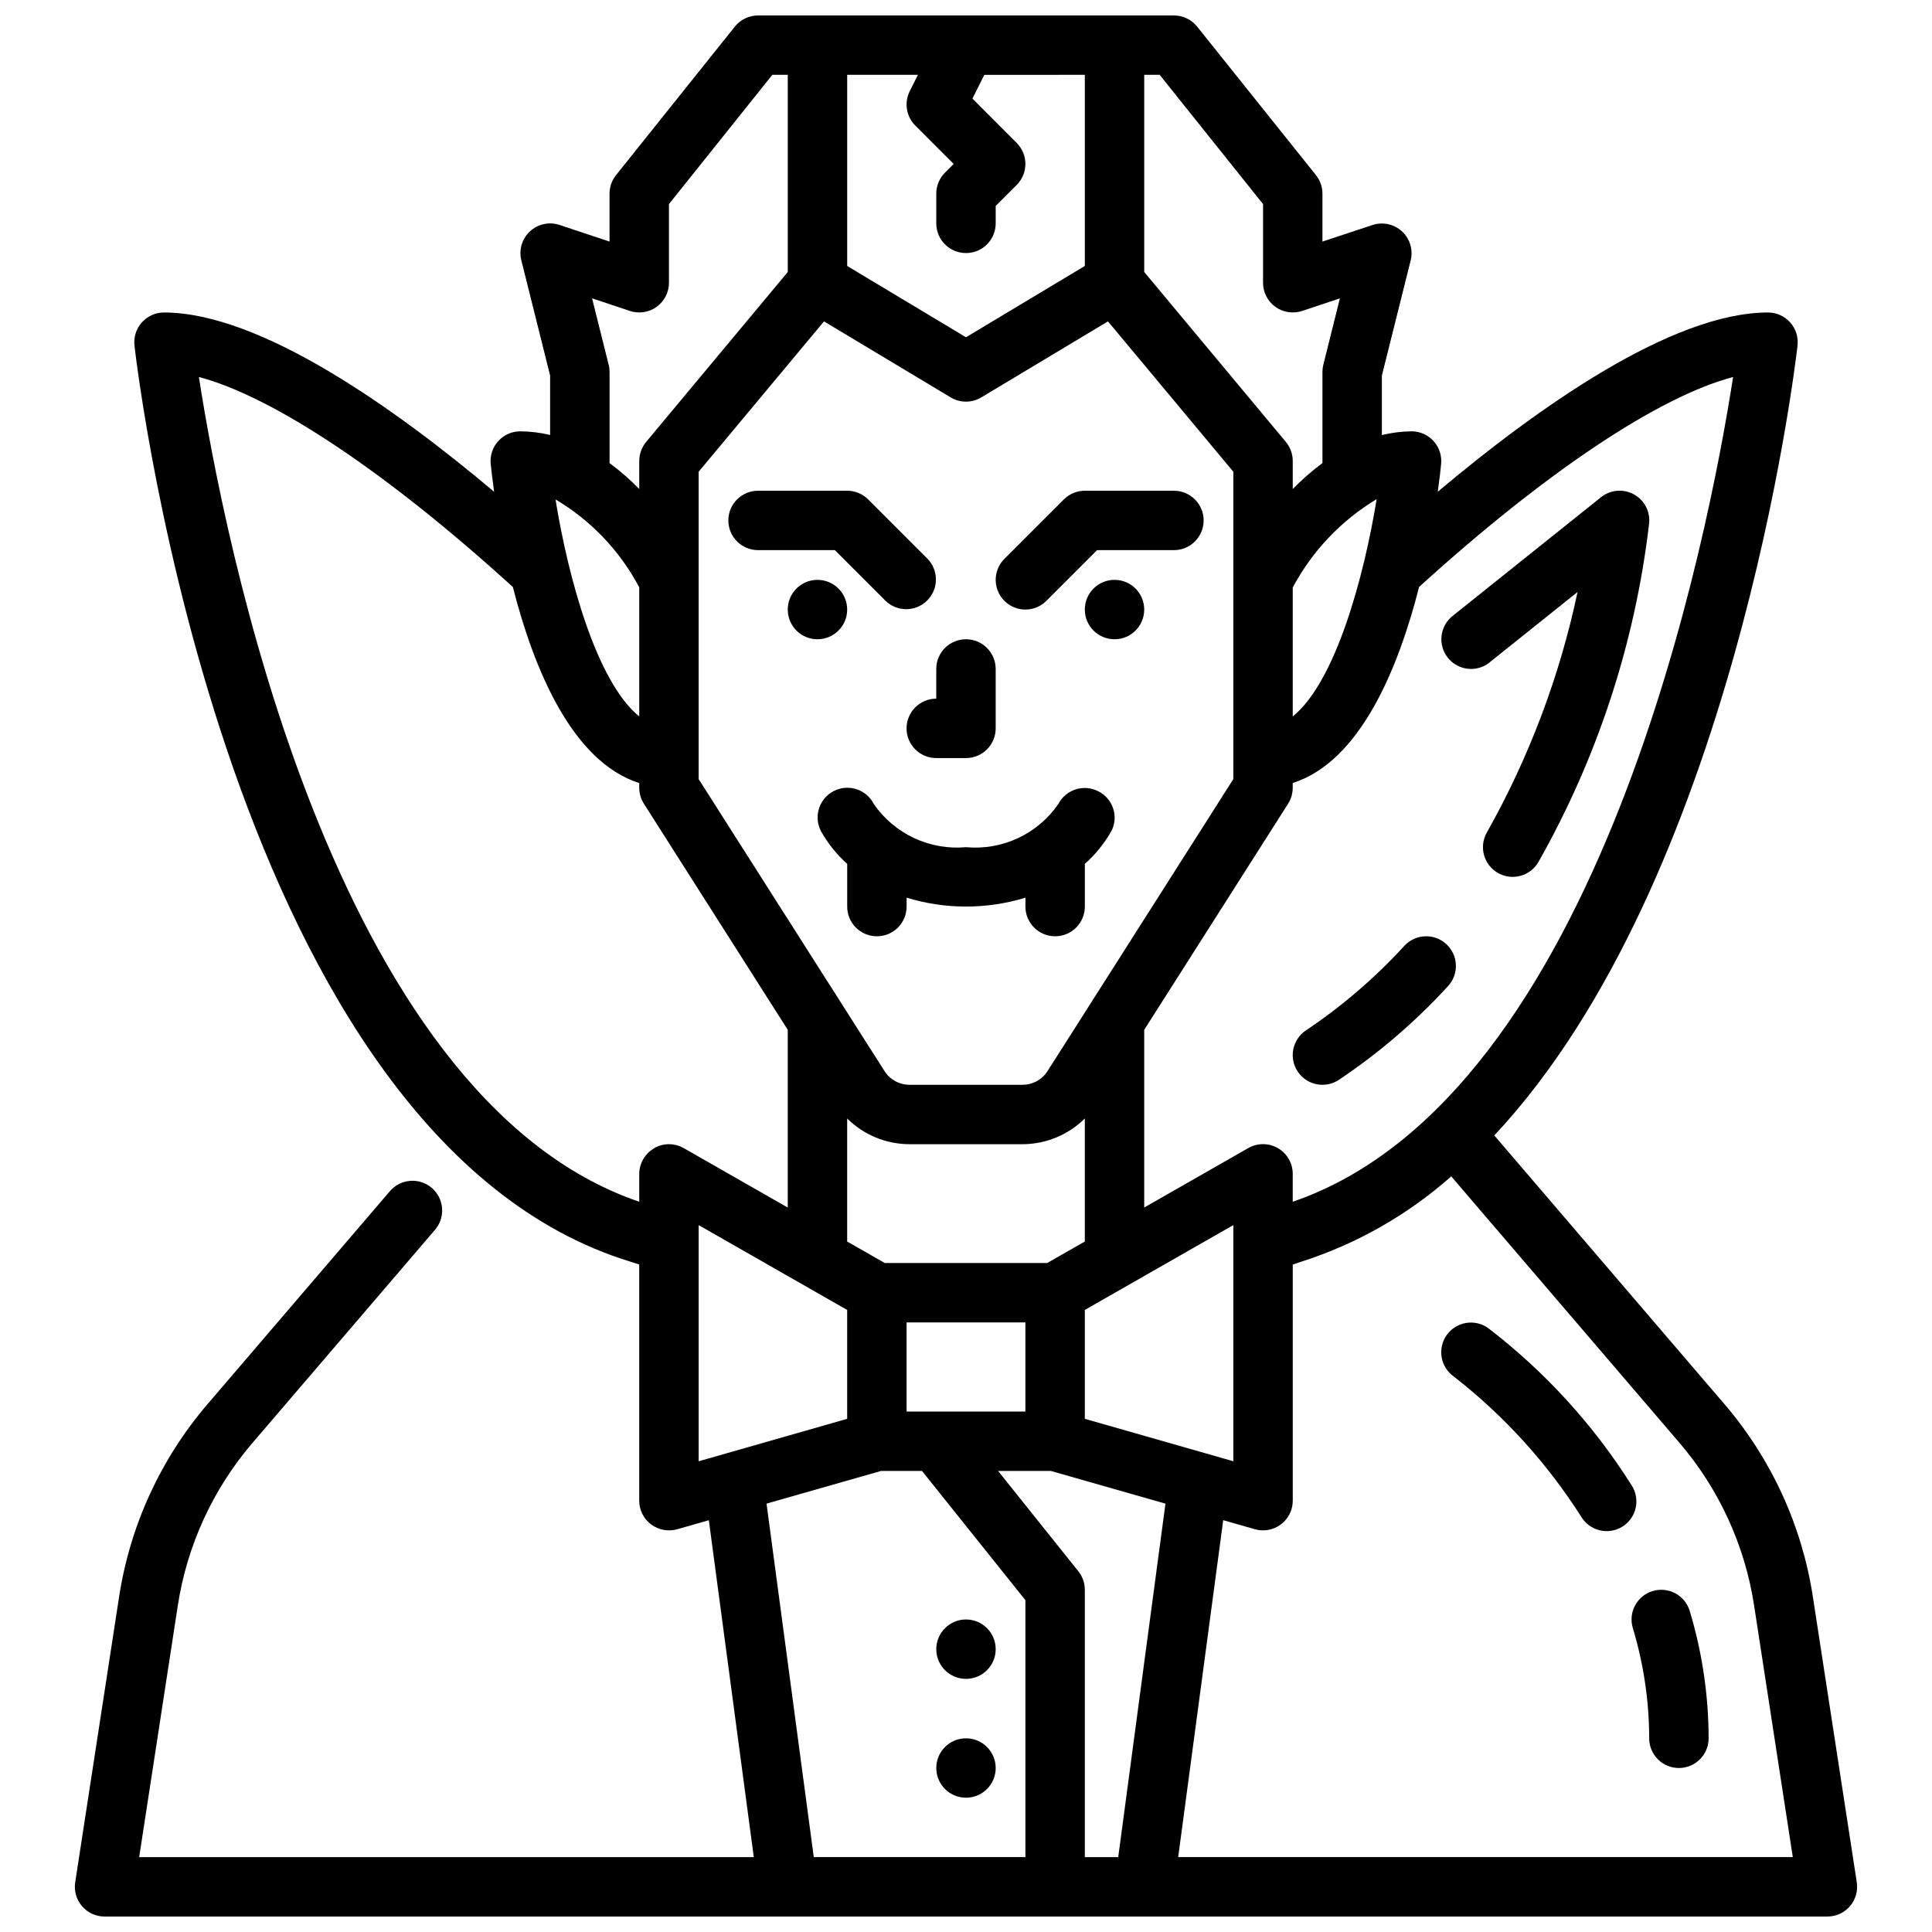
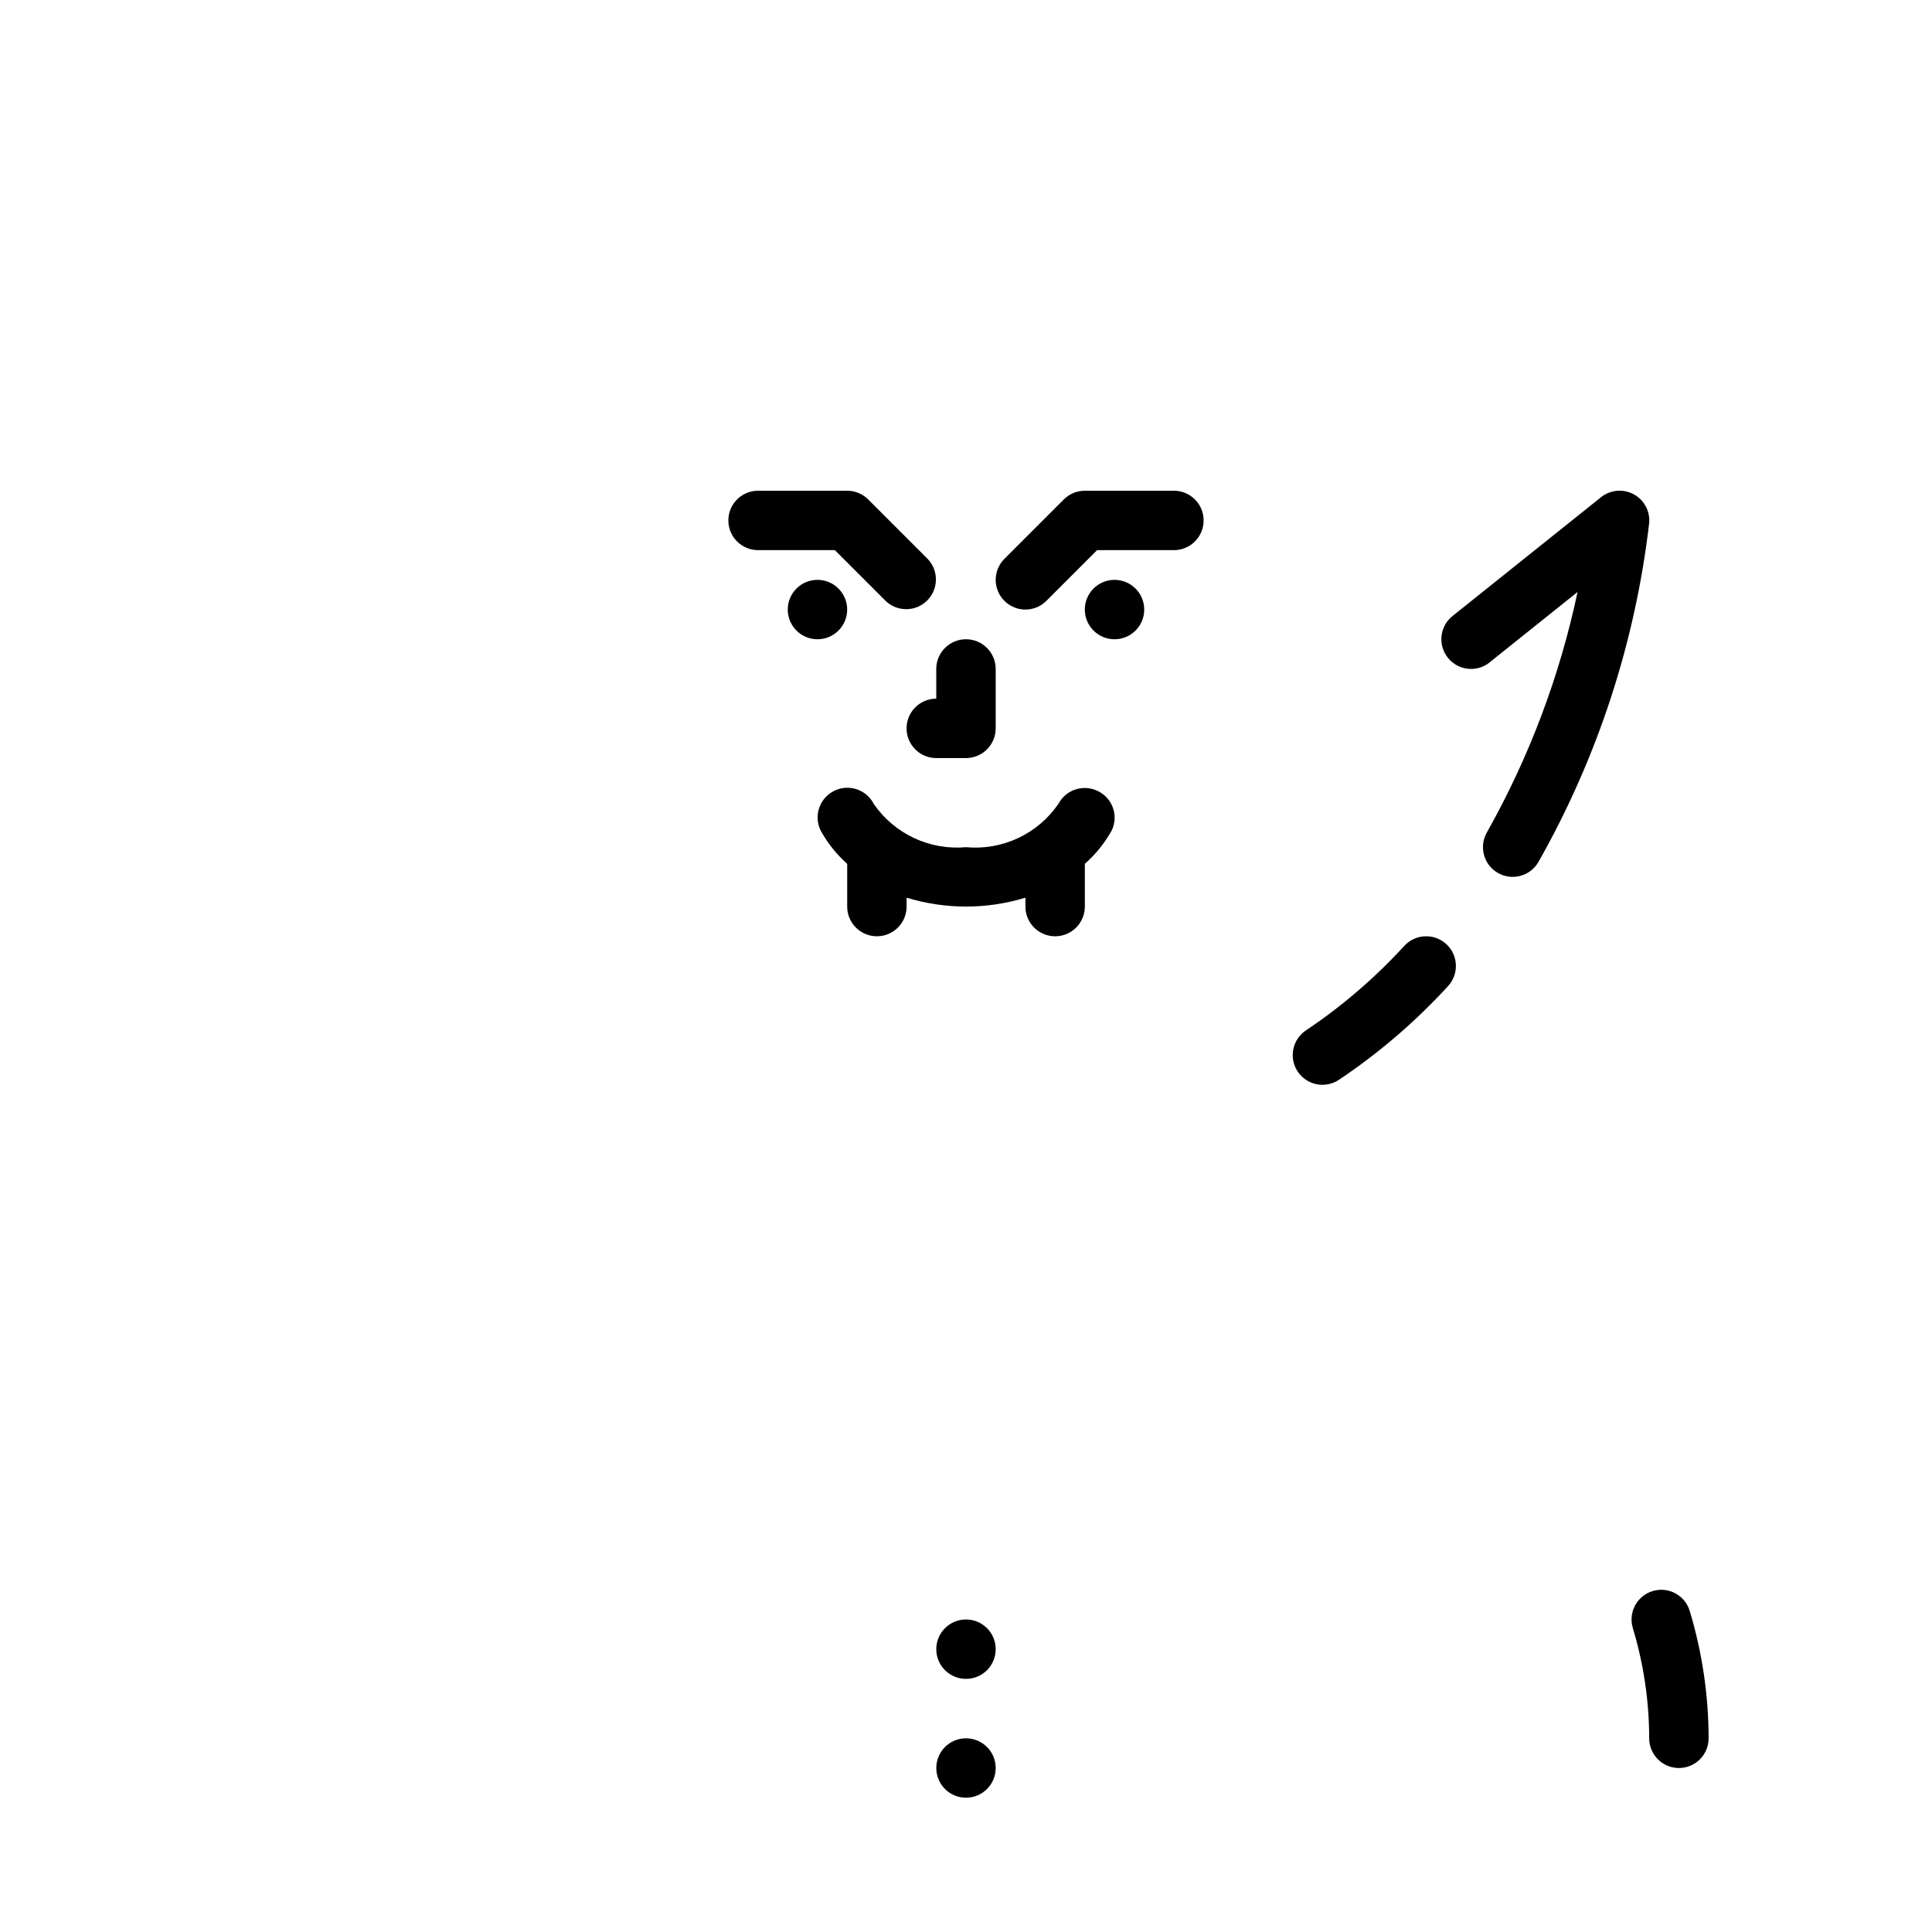
<svg xmlns="http://www.w3.org/2000/svg" width="800px" height="800px" version="1.1" viewBox="144 144 512 512">
  <defs>
    <clipPath id="a">
-       <path d="m163 148.09h474v503.81h-474z" />
-     </clipPath>
+       </clipPath>
  </defs>
  <path d="m344.89 289.79h20.355l13.438 13.438c3.09 2.984 8 2.941 11.035-0.094 3.039-3.039 3.082-7.949 0.098-11.035l-15.746-15.746c-1.473-1.477-3.477-2.305-5.562-2.305h-23.617c-4.348 0-7.871 3.523-7.871 7.871 0 4.348 3.523 7.871 7.871 7.871z" />
  <path d="m368.51 305.54c0 4.348-3.527 7.871-7.875 7.871-4.348 0-7.871-3.523-7.871-7.871s3.523-7.871 7.871-7.871c4.348 0 7.875 3.523 7.875 7.871" />
  <path d="m407.87 581.05c0 4.348-3.523 7.871-7.871 7.871s-7.875-3.523-7.875-7.871c0-4.348 3.527-7.871 7.875-7.871s7.871 3.523 7.871 7.871" />
  <path d="m407.87 612.54c0 4.348-3.523 7.871-7.871 7.871s-7.875-3.523-7.875-7.871c0-4.348 3.527-7.871 7.875-7.871s7.871 3.523 7.871 7.871" />
  <path d="m392.12 329.15c-4.348 0-7.871 3.527-7.871 7.875 0 4.348 3.523 7.871 7.871 7.871h7.875c2.086 0 4.09-0.828 5.566-2.305 1.477-1.477 2.305-3.481 2.305-5.566v-15.746c0-4.348-3.523-7.871-7.871-7.871s-7.875 3.523-7.875 7.871z" />
  <path d="m435.09 353.71c-3.84-1.992-8.566-0.516-10.59 3.305-2.688 3.926-6.379 7.062-10.684 9.082-4.309 2.019-9.078 2.852-13.812 2.414-4.715 0.426-9.453-0.402-13.738-2.402-4.289-2.004-7.969-5.106-10.668-8.988-1.941-3.894-6.672-5.473-10.562-3.527-3.891 1.941-5.469 6.672-3.527 10.562 1.828 3.297 4.195 6.266 7.008 8.777v11.32c0 4.348 3.523 7.871 7.871 7.871 4.348 0 7.871-3.523 7.871-7.871v-2.363 0.004c10.262 3.137 21.227 3.137 31.488 0v2.359c0 4.348 3.523 7.871 7.871 7.871 4.348 0 7.875-3.523 7.875-7.871v-11.32c2.836-2.508 5.231-5.473 7.082-8.777 1.906-3.848 0.348-8.512-3.484-10.445z" />
  <path d="m415.74 305.54c2.09 0 4.09-0.832 5.566-2.309l13.438-13.438h20.355c4.348 0 7.875-3.523 7.875-7.871 0-4.348-3.527-7.871-7.875-7.871h-23.613c-2.09 0-4.09 0.828-5.566 2.305l-15.746 15.746c-2.25 2.25-2.922 5.637-1.703 8.578 1.219 2.941 4.086 4.859 7.269 4.859z" />
  <path d="m447.23 305.54c0 4.348-3.523 7.871-7.871 7.871s-7.871-3.523-7.871-7.871 3.523-7.871 7.871-7.871 7.871 3.523 7.871 7.871" />
  <g clip-path="url(#a)">
    <path d="m628.29 651.9c2.293 0 4.477-1.004 5.969-2.746 1.496-1.742 2.156-4.051 1.809-6.32l-11.645-75.715c-2.898-18.855-11.012-36.523-23.426-51.012l-60.992-71.203c63.211-67.543 79.555-202.31 80.359-209.32h-0.004c0.258-2.227-0.449-4.461-1.945-6.133-1.492-1.676-3.629-2.633-5.871-2.637-25.504 0-61.203 25.355-87.527 47.508 0.488-3.519 0.789-6.133 0.898-7.359h-0.004c0.223-2.215-0.5-4.418-1.992-6.066-1.492-1.652-3.613-2.594-5.84-2.594-2.652 0.031-5.293 0.363-7.871 0.992v-15.742l7.637-30.551c0.691-2.785-0.188-5.727-2.293-7.676-2.109-1.949-5.109-2.598-7.832-1.691l-13.258 4.383v-12.691c0.004-1.785-0.605-3.523-1.723-4.918l-31.488-39.359c-1.492-1.867-3.758-2.953-6.148-2.953h-110.21c-2.391 0-4.652 1.086-6.148 2.953l-31.488 39.359c-1.117 1.395-1.723 3.133-1.723 4.918v12.691l-13.258-4.41c-2.723-0.902-5.723-0.254-7.828 1.695-2.109 1.949-2.988 4.891-2.293 7.676l7.633 30.551v15.742c-2.578-0.621-5.219-0.945-7.871-0.969-2.231-0.012-4.363 0.926-5.863 2.578-1.504 1.652-2.231 3.863-2.008 6.082 0.125 1.227 0.41 3.84 0.898 7.359-26.285-22.152-61.984-47.508-87.492-47.508-2.242 0.004-4.379 0.961-5.871 2.637-1.492 1.672-2.199 3.906-1.945 6.133 0.984 8.574 25.418 210.18 131.3 242.73l2.465 0.789v62.59c0 2.477 1.168 4.812 3.148 6.297 1.98 1.469 4.527 1.945 6.902 1.285l8.398-2.402 11.914 89.285h-162.88l10.234-66.637c2.445-15.961 9.312-30.914 19.824-43.172l48.215-56.293c1.422-1.574 2.144-3.66 2.008-5.777-0.137-2.121-1.125-4.094-2.738-5.473-1.609-1.379-3.715-2.051-5.828-1.859-2.113 0.191-4.062 1.23-5.398 2.875l-48.199 56.285c-12.414 14.488-20.531 32.156-23.43 51.012l-11.641 75.715c-0.352 2.269 0.309 4.578 1.805 6.32 1.492 1.742 3.676 2.746 5.973 2.746zm-198.53-91.512-21.254-26.566h14.004l30.348 8.66-12.516 93.676h-8.855v-70.848c0-1.789-0.609-3.523-1.727-4.922zm-43.199-383.12 10.176 10.18-2.305 2.305v0.004c-1.477 1.473-2.309 3.477-2.309 5.562v7.875c0 4.348 3.527 7.871 7.875 7.871s7.871-3.523 7.871-7.871v-4.613l5.566-5.566c3.07-3.074 3.07-8.059 0-11.133l-11.73-11.75 3.148-6.297 26.633-0.004v50.652l-31.488 18.895-31.488-18.895v-50.652h18.75l-2.18 4.352v0.004c-1.516 3.031-0.918 6.691 1.48 9.082zm-24.191 51.902 33.574 20.145c2.492 1.5 5.613 1.5 8.105 0l33.574-20.145 33.223 39.848v81.453l-49.23 77.367h-0.004c-1.445 2.273-3.961 3.648-6.656 3.644h-29.914c-2.695 0-5.199-1.375-6.644-3.644l-49.25-77.367v-81.453zm69.117 290.83v-28.852l39.359-22.484v62.582zm-62.977-79.594c4.391 4.367 10.336 6.816 16.531 6.816h29.914c6.191 0 12.137-2.449 16.531-6.816v32.613l-9.969 5.691h-43.043l-9.965-5.691zm15.742 54.047h31.488v23.617h-31.488zm224.61 75.059 10.25 66.641h-162.88l11.934-89.293 8.398 2.402h0.004c0.703 0.195 1.426 0.297 2.156 0.297 2.086 0 4.09-0.828 5.566-2.305 1.477-1.477 2.305-3.481 2.305-5.566v-62.559l2.312-0.789h0.004c14.652-4.695 28.164-12.387 39.684-22.59l60.449 70.574v-0.004c10.512 12.262 17.379 27.227 19.82 43.195zm-5.574-325.6c-6.297 40.621-34.914 190.57-116.7 218.56v-7.375c0.008-2.812-1.492-5.418-3.93-6.828-2.434-1.41-5.438-1.41-7.879-0.004l-27.551 15.742v-47.09l38.133-59.93c0.797-1.266 1.223-2.731 1.227-4.227v-1.258c17.934-5.715 28.023-30.496 33.488-51.957 33.473-30.418 63.488-50.426 83.207-55.633zm-94.465 32.379c-3.336 20.477-10.832 48.344-22.23 57.578v-34.184c5.152-9.66 12.828-17.746 22.207-23.395zm-30.102-78.207v20.852c0 2.531 1.219 4.902 3.269 6.383 2.055 1.477 4.691 1.879 7.09 1.082l10.012-3.336-4.394 17.586 0.004-0.004c-0.156 0.625-0.238 1.262-0.238 1.906v24.168c-2.805 2.074-5.438 4.375-7.871 6.879v-7.43c0-1.844-0.645-3.629-1.816-5.047l-37.543-45.043v-52.25h4.094zm-173.42 42.562-4.394-17.586 10.012 3.336 0.004 0.004c2.398 0.797 5.039 0.395 7.09-1.082 2.051-1.48 3.269-3.852 3.269-6.383v-20.852l27.395-34.254h4.094v52.25l-37.543 45.043h0.004c-1.176 1.418-1.82 3.203-1.82 5.047v7.43c-2.434-2.504-5.066-4.805-7.871-6.879v-24.168c0-0.645-0.078-1.281-0.238-1.906zm8.109 59.039v34.184c-11.375-9.234-18.895-37.055-22.191-57.512v-0.004c9.402 5.574 17.082 13.637 22.191 23.301zm3.938 148.63c-2.426 1.398-3.922 3.981-3.938 6.777v7.383c-81.758-27.848-110.4-177.91-116.7-218.57 19.68 5.203 49.734 25.191 83.207 55.664 5.465 21.426 15.555 46.207 33.488 51.957v1.227c0.004 1.496 0.43 2.961 1.227 4.227l38.133 59.93v47.105l-27.551-15.742c-2.438-1.402-5.438-1.402-7.871 0.008zm11.805 20.352 39.359 22.484v28.852l-39.359 11.25zm17.988 73.805 30.348-8.656h10.855l27.402 34.25v68.086h-56.086z" />
  </g>
  <path d="m487.91 427.98c1.156 1.738 2.961 2.941 5.008 3.352 2.047 0.41 4.172-0.012 5.91-1.172 10.598-7.094 20.309-15.434 28.922-24.836 2.941-3.199 2.734-8.18-0.465-11.125-3.199-2.941-8.18-2.734-11.125 0.465-7.766 8.48-16.516 16-26.07 22.398-1.738 1.156-2.941 2.957-3.352 5.008-0.41 2.047 0.012 4.172 1.172 5.91z" />
  <path d="m538.74 319.55 23.332-18.672c-4.731 22.324-12.828 43.801-24.016 63.691-2.176 3.766-0.883 8.582 2.883 10.758 3.769 2.172 8.586 0.883 10.758-2.887 15.691-27.695 25.676-58.254 29.355-89.875 0.262-3.133-1.367-6.121-4.141-7.598-2.777-1.48-6.164-1.164-8.621 0.797l-39.359 31.488c-3.394 2.719-3.945 7.672-1.227 11.07 2.715 3.394 7.672 3.945 11.066 1.227z" />
  <path d="m576.71 575.44c2.863 9.48 4.328 19.328 4.344 29.23 0 4.348 3.523 7.871 7.871 7.871 4.348 0 7.875-3.523 7.875-7.871-0.016-11.434-1.703-22.805-5.008-33.75-1.25-4.164-5.637-6.527-9.801-5.281-4.164 1.25-6.531 5.637-5.281 9.801z" />
-   <path d="m527.43 497.75c-1.227 1.699-1.727 3.816-1.387 5.887 0.34 2.07 1.492 3.918 3.199 5.133 13.309 10.363 24.742 22.938 33.793 37.172 1.094 1.82 2.871 3.121 4.934 3.609 2.066 0.492 4.238 0.125 6.031-1.008 1.793-1.137 3.051-2.945 3.488-5.019 0.438-2.078 0.023-4.242-1.156-6.004-10.094-15.98-22.938-30.047-37.934-41.551-3.523-2.527-8.426-1.73-10.969 1.781z" />
</svg>